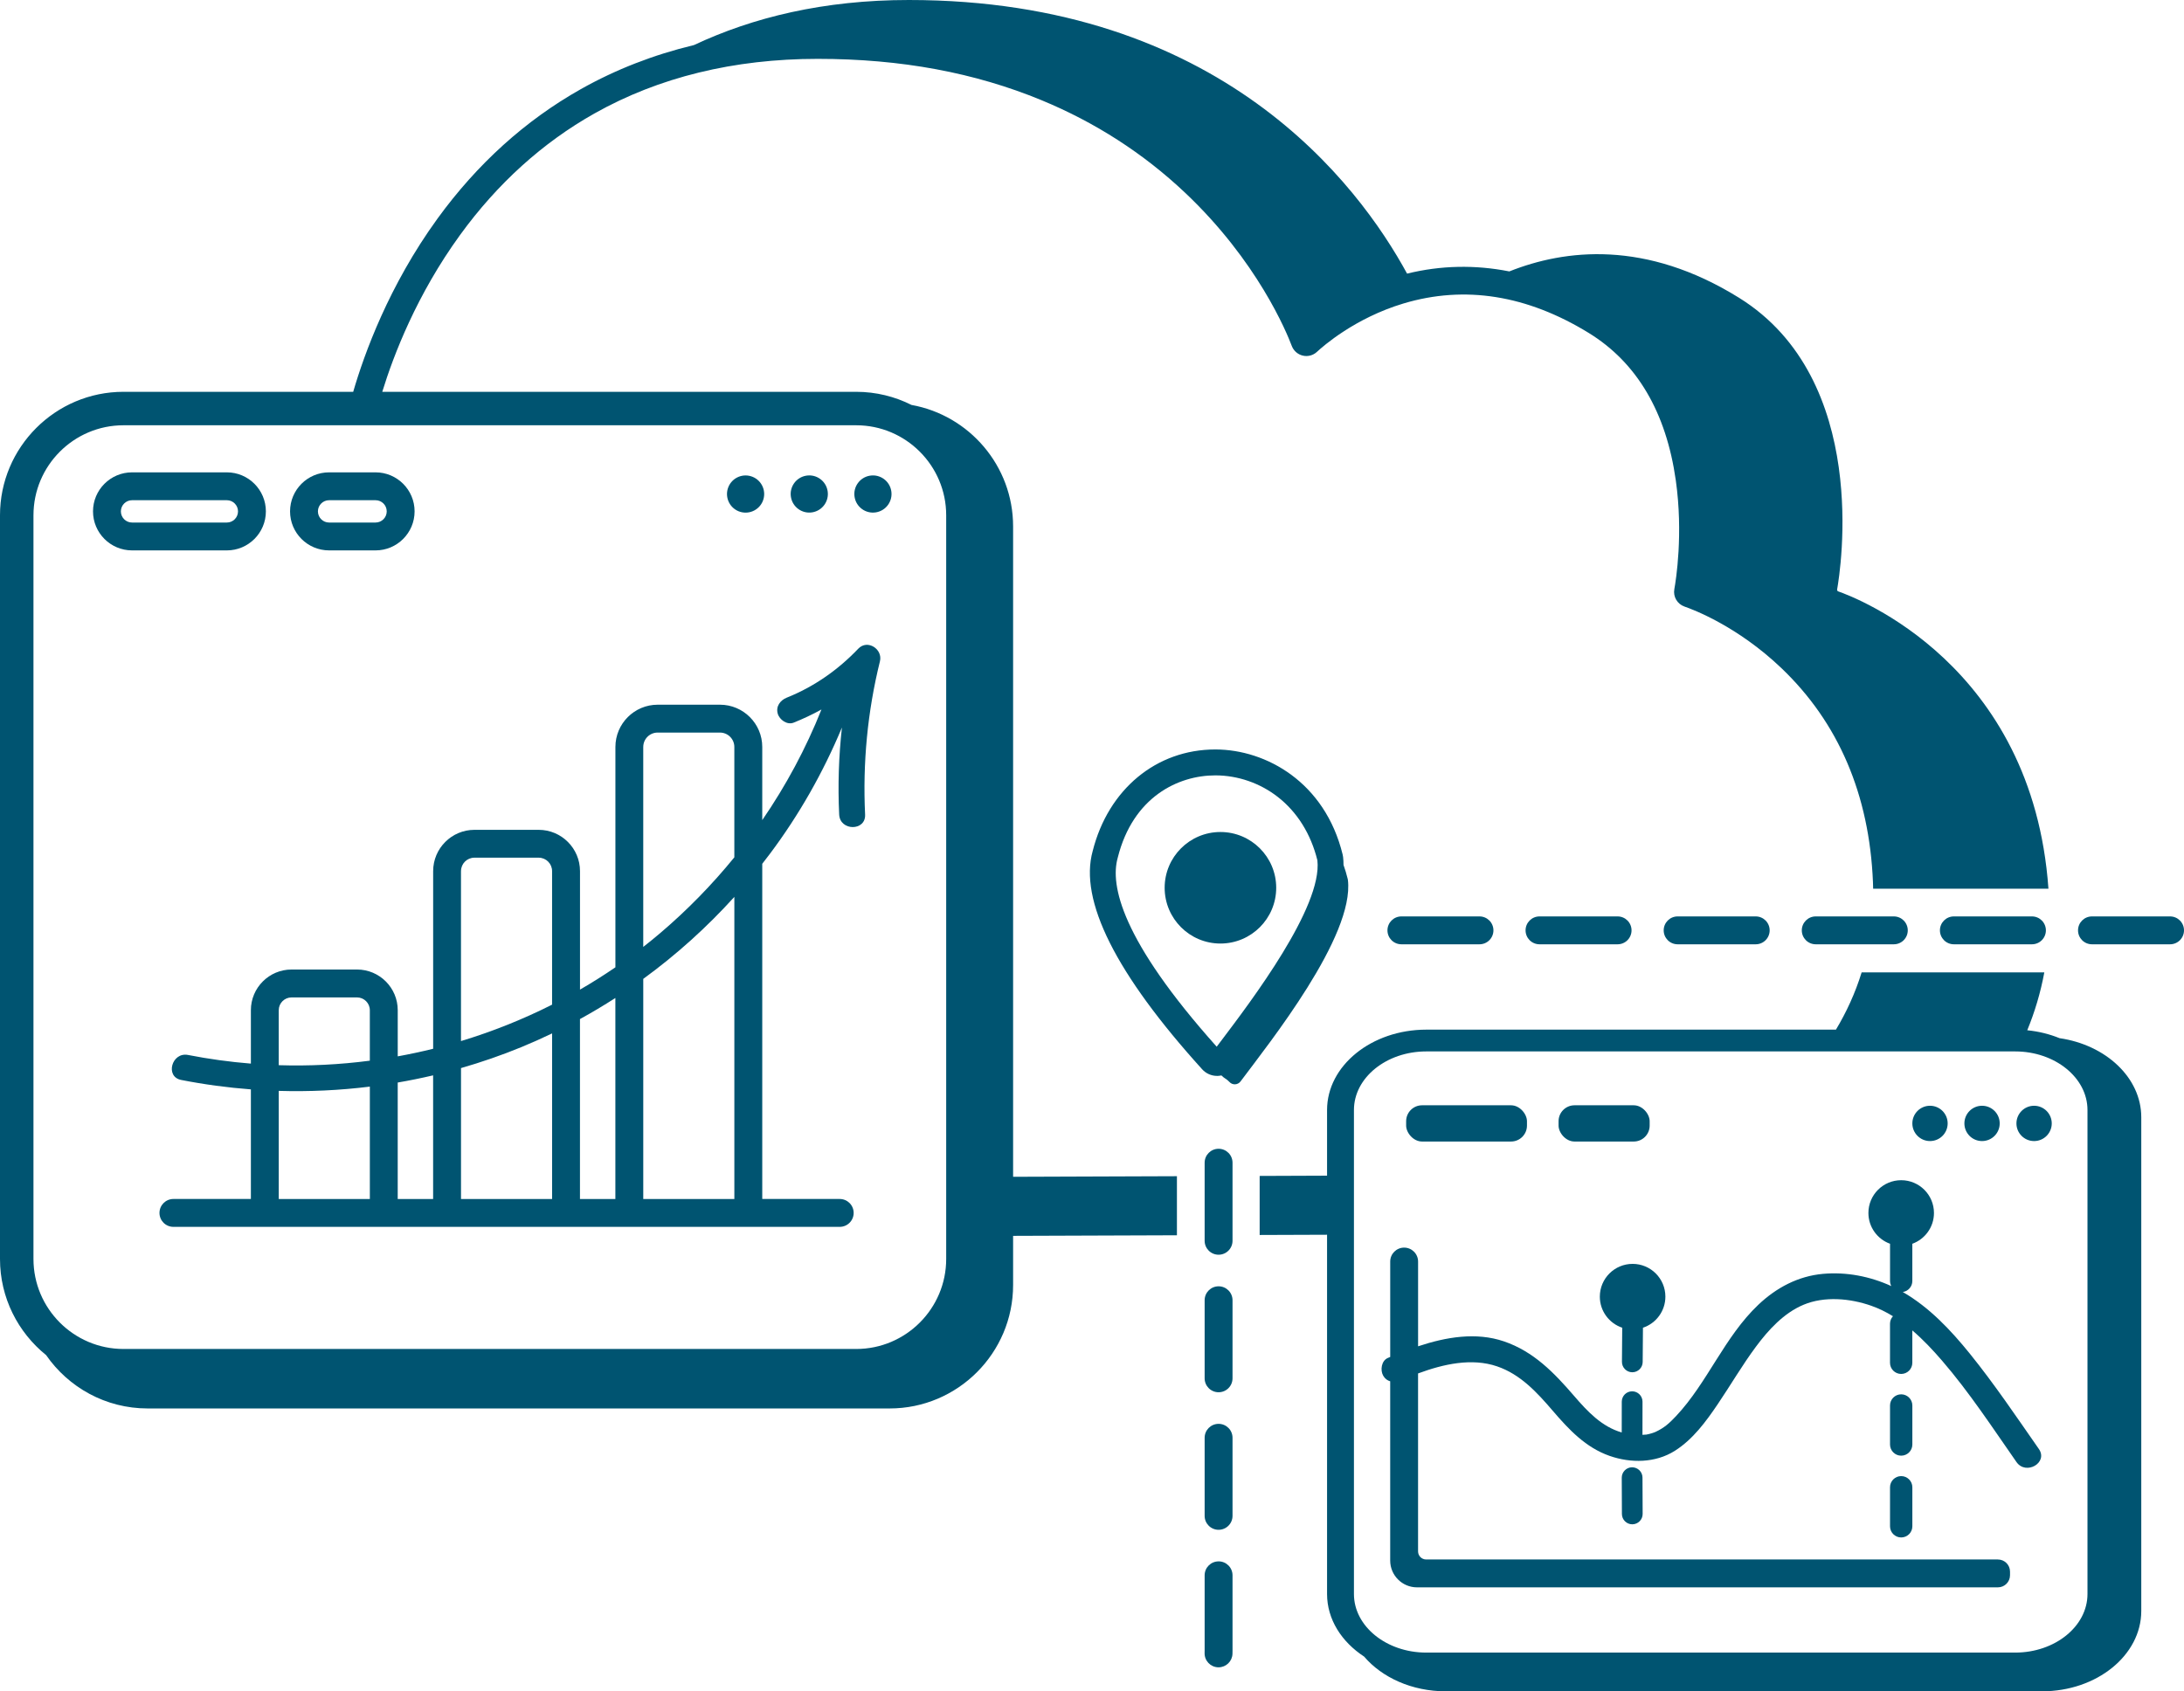
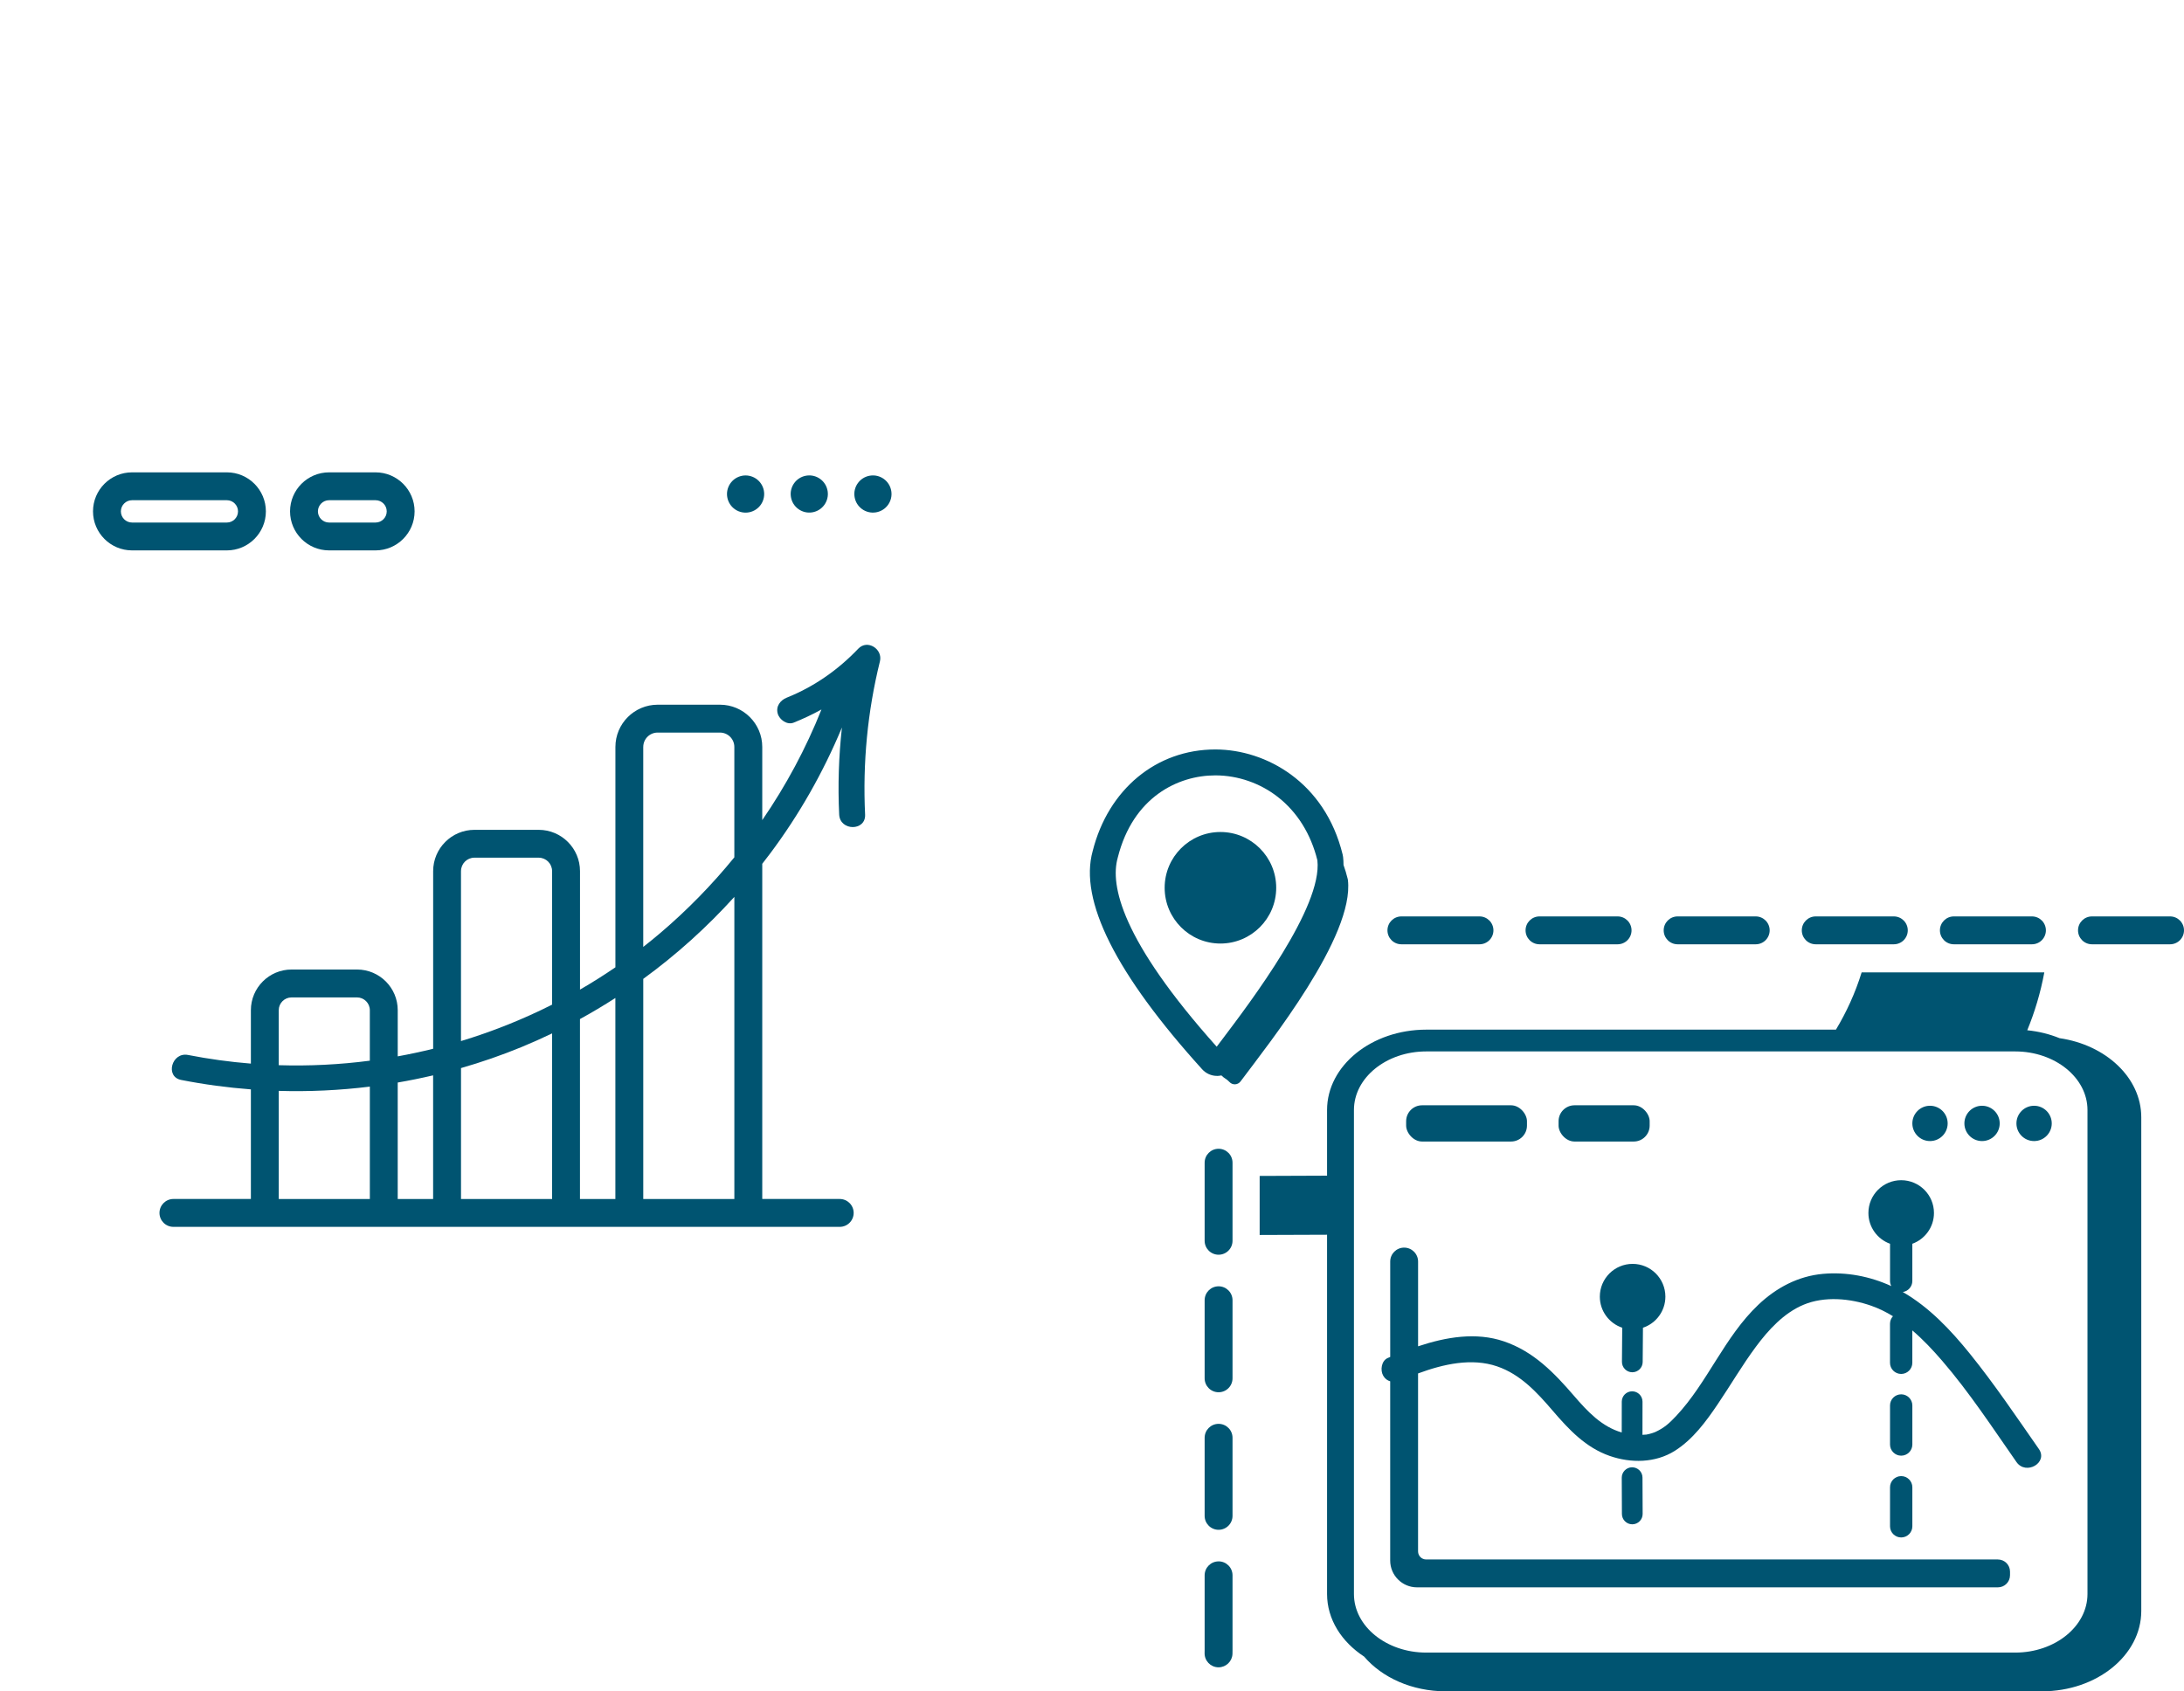
<svg xmlns="http://www.w3.org/2000/svg" id="Layer_2" viewBox="0 0 1264 979.01">
  <defs>
    <style>      .cls-1 {        fill: #005471;      }    </style>
  </defs>
  <g id="Workflow">
    <g>
-       <path class="cls-1" d="M586.34,304.71c0-35.08-25.42-64.32-58.8-70.31-9.64-4.85-20.51-7.6-32.02-7.6H221.24c6.55-21.31,19.98-56.28,45.01-90.76,21.62-29.8,47.81-53.48,77.81-70.37,37.24-20.97,80.69-31.6,129.17-31.6s91.07,8.04,129.51,23.91c31.1,12.83,59.06,30.84,83.1,53.55,41.89,39.56,58.81,80.84,61.78,88.71,1.07,2.82,3.44,4.92,6.38,5.61,2.93.69,5.99-.13,8.19-2.18,3.44-3.2,21.98-19.57,50.07-28,35.45-10.63,71.53-4.88,107.25,17.07,27.82,17.11,44.76,45.79,50.36,85.26,4.4,31.07.08,57.95-.84,63.02-.8,4.4,1.7,8.65,5.93,10.11,4.88,1.68,30.55,11.31,55.99,35.57,33.09,31.57,50.93,73.25,53.03,123.89.05,1.29.1,2.57.11,3.85h101.45c-9.17-129.76-111.44-168.54-121.64-172.1-.47-.16-.74-.63-.66-1.13,1.93-10.87,19.52-121.42-56.77-168.84-54.07-33.6-100.77-28.08-132.94-15.26-19.82-3.92-39.73-3.51-59.18,1.28C786.08,106.44,706.2,0,526,0c-49.33,0-90.32,10.08-124.35,26.08-23.4,5.62-45.29,14.14-65.51,25.53-32.04,18.04-59.95,43.26-82.95,74.95-28.14,38.78-42.4,78.31-48.77,100.24H71.46C32.06,226.8,0,258.86,0,298.26v430.51c0,22.47,10.43,42.53,26.69,55.64,12.9,18.64,34.41,30.88,58.75,30.88h429.44c39.4,0,71.46-32.06,71.46-71.46v-28.45l94.81-.34v-34.19l-94.81.34v-376.48ZM19.37,298.26c0-28.72,23.37-52.09,52.09-52.09h424.06c28.72,0,52.09,23.37,52.09,52.09v430.51c0,28.72-23.37,52.09-52.09,52.09H71.46c-28.72,0-52.09-23.37-52.09-52.09v-430.51Z" />
      <circle class="cls-1" cx="505.2" cy="285.98" r="10.76" transform="translate(-39.28 84.62) rotate(-9.22)" />
      <circle class="cls-1" cx="468.36" cy="285.98" r="10.76" transform="translate(-39.76 78.71) rotate(-9.22)" />
      <circle class="cls-1" cx="431.51" cy="285.98" r="10.76" transform="translate(2.17 575.2) rotate(-67.5)" />
      <path class="cls-1" d="M76.42,318.6h54.87c12.46,0,22.59-10.13,22.59-22.59s-10.13-22.59-22.59-22.59h-54.87c-12.46,0-22.59,10.13-22.59,22.59s10.13,22.59,22.59,22.59ZM76.42,289.55h54.87c3.56,0,6.46,2.9,6.46,6.46s-2.9,6.46-6.46,6.46h-54.87c-3.56,0-6.46-2.9-6.46-6.46s2.9-6.46,6.46-6.46Z" />
      <path class="cls-1" d="M190.46,318.6h26.9c12.46,0,22.59-10.13,22.59-22.59s-10.13-22.59-22.59-22.59h-26.9c-12.46,0-22.59,10.13-22.59,22.59s10.13,22.59,22.59,22.59ZM190.46,289.55h26.9c3.56,0,6.46,2.9,6.46,6.46s-2.9,6.46-6.46,6.46h-26.9c-3.56,0-6.46-2.9-6.46-6.46s2.9-6.46,6.46-6.46Z" />
      <path class="cls-1" d="M1192,600.96c-5.76-2.35-12.06-3.93-18.72-4.59,4.27-10.38,7.66-21.54,9.88-33.52h-105.72c-3.74,12.1-8.86,23.13-14.88,33.16h-237.09c-31.67,0-57.43,20.86-57.43,46.51v38.02l-39.01.15v34.18l39.01-.14v207.98c0,14.62,8.38,27.68,21.45,36.21,10.37,12.13,27.66,20.1,47.22,20.1h345.13c31.67,0,57.43-20.86,57.43-46.51v-285.79c0-22.83-20.43-41.86-47.26-45.76ZM783.6,642.52c0-18.69,18.78-33.9,41.87-33.9h340.8c23.08,0,41.87,15.21,41.87,33.9v280.19c0,18.69-18.78,33.9-41.87,33.9h-340.8c-23.08,0-41.87-15.21-41.87-33.9v-280.19Z" />
      <path class="cls-1" d="M804.58,799.56v103.76c0,8.57,6.95,15.52,15.52,15.52h336.19c3.88,0,7.02-3.14,7.02-7.02,0-.69,0-1.4,0-2.09,0-3.88-3.14-7.02-7.02-7.02h-330.88c-2.6,0-4.7-2.1-4.7-4.7v-102.99c14.66-5.42,31.01-9.12,45.7-4.11,13.62,4.64,23.2,15.16,32.31,25.78,9.31,10.85,19.01,21.22,32.87,26.06,12.29,4.29,26.48,4.14,37.68-2.91,10.5-6.61,18.09-16.99,24.93-27.11,7.45-11.01,14.14-22.53,22.07-33.21,7.24-9.76,16.18-19.53,27.61-24.29,12.07-5.03,26.88-3.7,39.15.62,4.41,1.55,8.58,3.62,12.53,6.05-1.06,1.15-1.71,2.68-1.71,4.36v22.59c0,3.56,2.89,6.46,6.46,6.46s6.46-2.89,6.46-6.46v-18.74c6.25,5.33,11.93,11.39,17.18,17.48,15.85,18.38,29.23,38.85,43.1,58.72,5.48,7.86,18.49.37,12.95-7.57-12.99-18.62-25.69-37.54-39.98-55.21-11.02-13.63-23.45-26.82-38.77-35.65,3.12-.45,5.52-3.13,5.52-6.38v-21.55c7.29-2.64,12.52-9.61,12.52-17.82,0-10.48-8.49-18.97-18.97-18.97s-18.97,8.49-18.97,18.97c0,8.21,5.22,15.18,12.52,17.82v21.55c0,1.06.26,2.06.72,2.95-12.28-5.64-26.04-8.29-39.51-7.08-14.45,1.3-27.03,8.02-37.47,17.92-19.62,18.62-29.4,45.07-47.57,64.4-3.9,4.15-6.83,6.82-11.97,9.2.09-.04-.96.41-2.01.73-1.1.34-2.23.62-3.37.82.09-.05-1.22.06-2.11.12,0-6.39.01-12.78.03-19.18,0-3.31-2.67-6.01-5.98-6.02h-.02c-3.31,0-5.99,2.67-6,5.98-.02,5.95-.02,11.89-.03,17.84-11.52-3.32-19.74-12.06-27.55-21.13-11.55-13.41-23.42-25.75-40.62-31.6-16.11-5.49-33.5-2.53-49.69,2.86v-49.06c0-4.46-3.62-8.07-8.07-8.07-4.45,0-8.06,3.61-8.06,8.07v55.22c-.46.19-.92.39-1.37.58-3.76,1.6-4.51,7.06-2.69,10.26,1,1.76,2.44,2.79,4.06,3.26Z" />
      <path class="cls-1" d="M925.91,750.57c0,8.37,5.43,15.47,12.96,17.98-.06,6.6-.11,13.19-.16,19.75-.02,3.31,2.65,6.02,5.96,6.04h.04c3.3,0,5.98-2.66,6-5.96.04-6.59.1-13.2.16-19.82,7.54-2.51,12.98-9.61,12.98-17.99,0-10.48-8.49-18.97-18.97-18.97s-18.97,8.49-18.97,18.97Z" />
      <path class="cls-1" d="M944.6,849.35h-.02c-3.31,0-5.99,2.71-5.98,6.02.02,6.99.05,13.99.09,21.02.02,3.3,2.7,5.96,6,5.96h.04c3.31-.02,5.98-2.72,5.96-6.04-.04-7.01-.07-14-.09-20.98,0-3.31-2.69-5.98-6-5.98Z" />
      <path class="cls-1" d="M1106.78,813.57c0-3.56-2.89-6.46-6.46-6.46s-6.46,2.89-6.46,6.46v22.59c0,3.56,2.89,6.46,6.46,6.46s6.46-2.89,6.46-6.46v-22.59Z" />
      <path class="cls-1" d="M1100.32,854.45c-3.56,0-6.46,2.89-6.46,6.46v22.59c0,3.56,2.89,6.46,6.46,6.46s6.46-2.89,6.46-6.46v-22.59c0-3.56-2.89-6.46-6.46-6.46Z" />
      <circle class="cls-1" cx="1117" cy="650.29" r="10.22" />
      <circle class="cls-1" cx="1147.12" cy="650.29" r="10.22" />
      <circle class="cls-1" cx="1177.24" cy="650.29" r="10.22" />
      <rect class="cls-1" x="813.81" y="639.8" width="69.93" height="20.98" rx="9.22" ry="9.22" />
      <rect class="cls-1" x="902.03" y="639.8" width="52.72" height="20.98" rx="9.22" ry="9.22" />
      <path class="cls-1" d="M780.1,509.35c-.02-.2-.06-.4-.11-.6-.69-2.8-1.5-5.49-2.42-8.08,0-1.56-.07-3.1-.25-4.59-.06-.5-.15-1-.27-1.49-10.25-41.84-44.28-60.66-73.46-60.76-.08,0-.16,0-.24,0-34.09,0-61.92,23.04-70.94,58.76-7.98,28.59,13.33,71.1,63.34,126.36,2.23,2.46,5.35,3.84,8.65,3.84.18,0,.37,0,.56-.01.65-.03,1.29-.13,1.92-.27,1.8,1.82,3.07,2.03,4.66,3.78,1.76,1.95,4.85,1.8,6.43-.3,16.56-22.18,66-84.01,62.14-116.64ZM704.17,605.89c-55.28-61.85-61.74-93.57-57.29-109.33l.05-.21c8.82-35.04,34.9-47.52,56.44-47.52h.18c12.91.04,25.66,4.45,35.91,12.42,11.27,8.76,19.22,21.47,22.99,36.76,3,26.96-38.26,81.43-55.89,104.72-.83,1.1-1.63,2.15-2.38,3.15Z" />
      <circle class="cls-1" cx="706.33" cy="513.89" r="32.28" />
      <path class="cls-1" d="M705.26,664.97c-4.46,0-8.07,3.61-8.07,8.07v45.19c0,4.46,3.61,8.07,8.07,8.07s8.07-3.61,8.07-8.07v-45.19c0-4.46-3.61-8.07-8.07-8.07Z" />
      <path class="cls-1" d="M705.26,744.58c-4.46,0-8.07,3.61-8.07,8.07v45.19c0,4.46,3.61,8.07,8.07,8.07s8.07-3.61,8.07-8.07v-45.19c0-4.46-3.61-8.07-8.07-8.07Z" />
      <path class="cls-1" d="M705.26,824.2c-4.46,0-8.07,3.61-8.07,8.07v45.19c0,4.46,3.61,8.07,8.07,8.07s8.07-3.61,8.07-8.07v-45.19c0-4.46-3.61-8.07-8.07-8.07Z" />
      <path class="cls-1" d="M705.26,903.81c-4.46,0-8.07,3.61-8.07,8.07v43.63c0,.43,0,.86-.02,1.29-.14,4.45,3.35,8.18,7.8,8.33.09,0,.18,0,.27,0,4.33,0,7.92-3.44,8.06-7.81.02-.6.03-1.21.03-1.82v-43.63c0-4.46-3.61-8.07-8.07-8.07Z" />
      <path class="cls-1" d="M1050.87,530.47c-4.46,0-8.07,3.61-8.07,8.07s3.61,8.07,8.07,8.07h45.19c4.46,0,8.07-3.61,8.07-8.07s-3.61-8.07-8.07-8.07h-45.19Z" />
      <path class="cls-1" d="M1255.93,530.47h-45.19c-4.46,0-8.07,3.61-8.07,8.07s3.61,8.07,8.07,8.07h45.19c4.46,0,8.07-3.61,8.07-8.07s-3.61-8.07-8.07-8.07Z" />
      <path class="cls-1" d="M970.94,530.47c-4.46,0-8.07,3.61-8.07,8.07s3.61,8.07,8.07,8.07h45.19c4.46,0,8.07-3.61,8.07-8.07s-3.61-8.07-8.07-8.07h-45.19Z" />
      <path class="cls-1" d="M891,530.47c-4.46,0-8.07,3.61-8.07,8.07s3.61,8.07,8.07,8.07h45.19c4.46,0,8.07-3.61,8.07-8.07s-3.61-8.07-8.07-8.07h-45.19Z" />
      <path class="cls-1" d="M1130.81,530.47c-4.46,0-8.07,3.61-8.07,8.07s3.61,8.07,8.07,8.07h45.19c4.46,0,8.07-3.61,8.07-8.07s-3.61-8.07-8.07-8.07h-45.19Z" />
      <path class="cls-1" d="M811.07,530.47c-4.46,0-8.07,3.61-8.07,8.07s3.61,8.07,8.07,8.07h45.19c4.46,0,8.07-3.61,8.07-8.07s-3.61-8.07-8.07-8.07h-45.19Z" />
      <path class="cls-1" d="M230.19,611.45v-26.7c0-12.98-10.56-23.54-23.54-23.54h-37.91c-12.98,0-23.54,10.56-23.54,23.54v30.92c-12.21-.98-24.36-2.64-36.36-5-9.43-1.85-13.47,12.6-3.99,14.46,13.33,2.62,26.81,4.43,40.35,5.46v63.44h-44.83c-4.46,0-8.07,3.61-8.07,8.07s3.61,8.07,8.07,8.07h385.62c4.46,0,8.07-3.61,8.07-8.07s-3.61-8.07-8.07-8.07h-44.83v-194.03c1.47-1.88,2.94-3.78,4.37-5.69,16.93-22.56,30.9-47.19,41.74-73.19-1.85,16.72-2.4,33.57-1.59,50.4.46,9.61,15.46,9.67,15,0-1.43-29.9,1.4-59.67,8.59-88.73,1.74-7.06-7.22-12.89-12.54-7.3-11.65,12.25-25.65,22.05-41.38,28.34-3.74,1.5-6.42,5.02-5.24,9.23,1,3.57,5.43,6.76,9.23,5.24,5.54-2.22,10.91-4.76,16.08-7.61-8.98,22.57-20.53,44.04-34.26,64.03v-42.34c0-13.49-10.97-24.46-24.46-24.46h-36.07c-13.49,0-24.46,10.97-24.46,24.46v127.55c-6.67,4.56-13.5,8.87-20.49,12.91v-68.59c0-13.18-10.72-23.9-23.9-23.9h-37.19c-13.18,0-23.9,10.72-23.9,23.9v102.83c-6.78,1.68-13.61,3.14-20.49,4.39ZM250.67,622.46v71.58h-20.49v-67.41c6.87-1.18,13.7-2.57,20.49-4.16ZM266.81,618.26c11.77-3.38,23.37-7.39,34.72-12.05,6.09-2.5,12.09-5.18,18-8.02v95.85h-52.72v-75.78ZM161.33,584.76c0-4.08,3.32-7.4,7.4-7.4h37.91c4.08,0,7.4,3.32,7.4,7.4v29.22c-17.45,2.28-35.11,3.16-52.72,2.61v-31.83ZM161.33,631.46c17.6.52,35.24-.31,52.72-2.47v65.05h-52.72v-62.58ZM425.01,694.04h-52.72v-127.41c19.12-13.93,36.78-29.85,52.72-47.46v174.87ZM372.29,432.37c0-4.59,3.73-8.32,8.32-8.32h36.07c4.59,0,8.32,3.73,8.32,8.32v63.9c-12.89,15.84-27.22,30.51-42.79,43.76-3.25,2.77-6.57,5.46-9.93,8.09v-115.74ZM356.15,577.69v116.35h-20.49v-104.15c6.98-3.83,13.81-7.9,20.49-12.2ZM266.81,504.23c0-4.28,3.48-7.76,7.76-7.76h37.19c4.28,0,7.76,3.48,7.76,7.76v77.32c-16.91,8.53-34.57,15.58-52.72,21.08v-98.39Z" />
    </g>
  </g>
</svg>